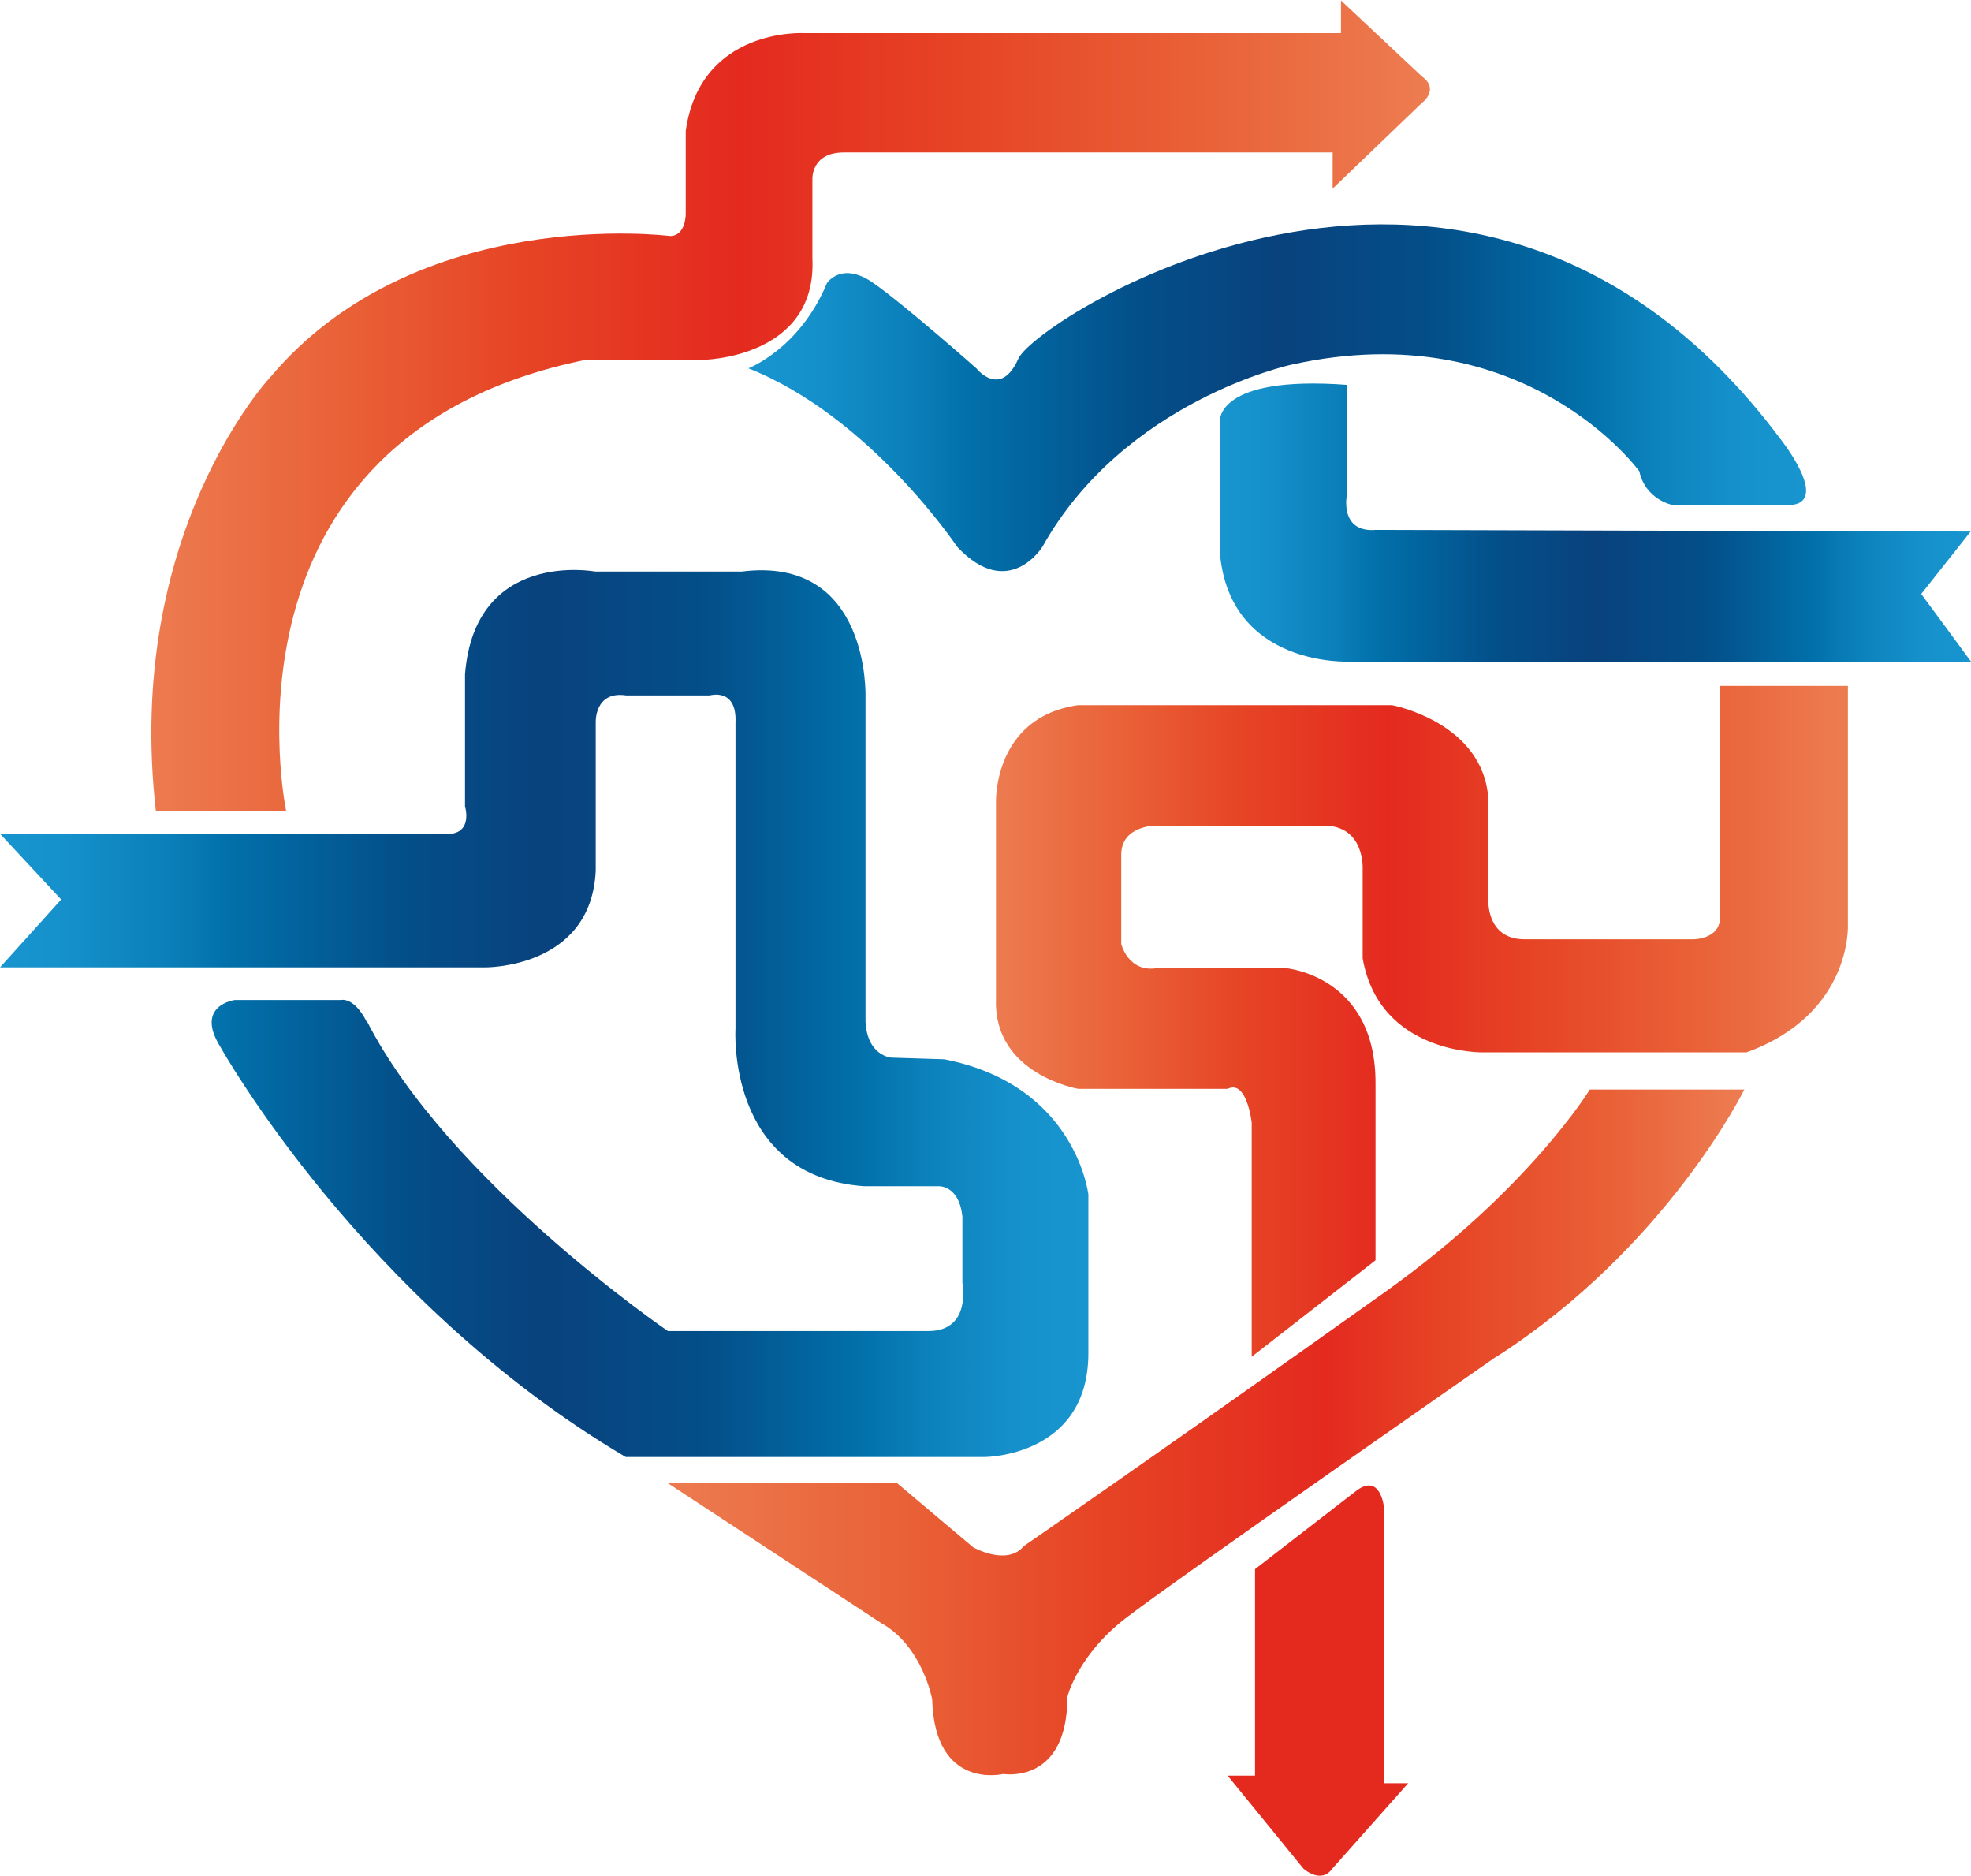
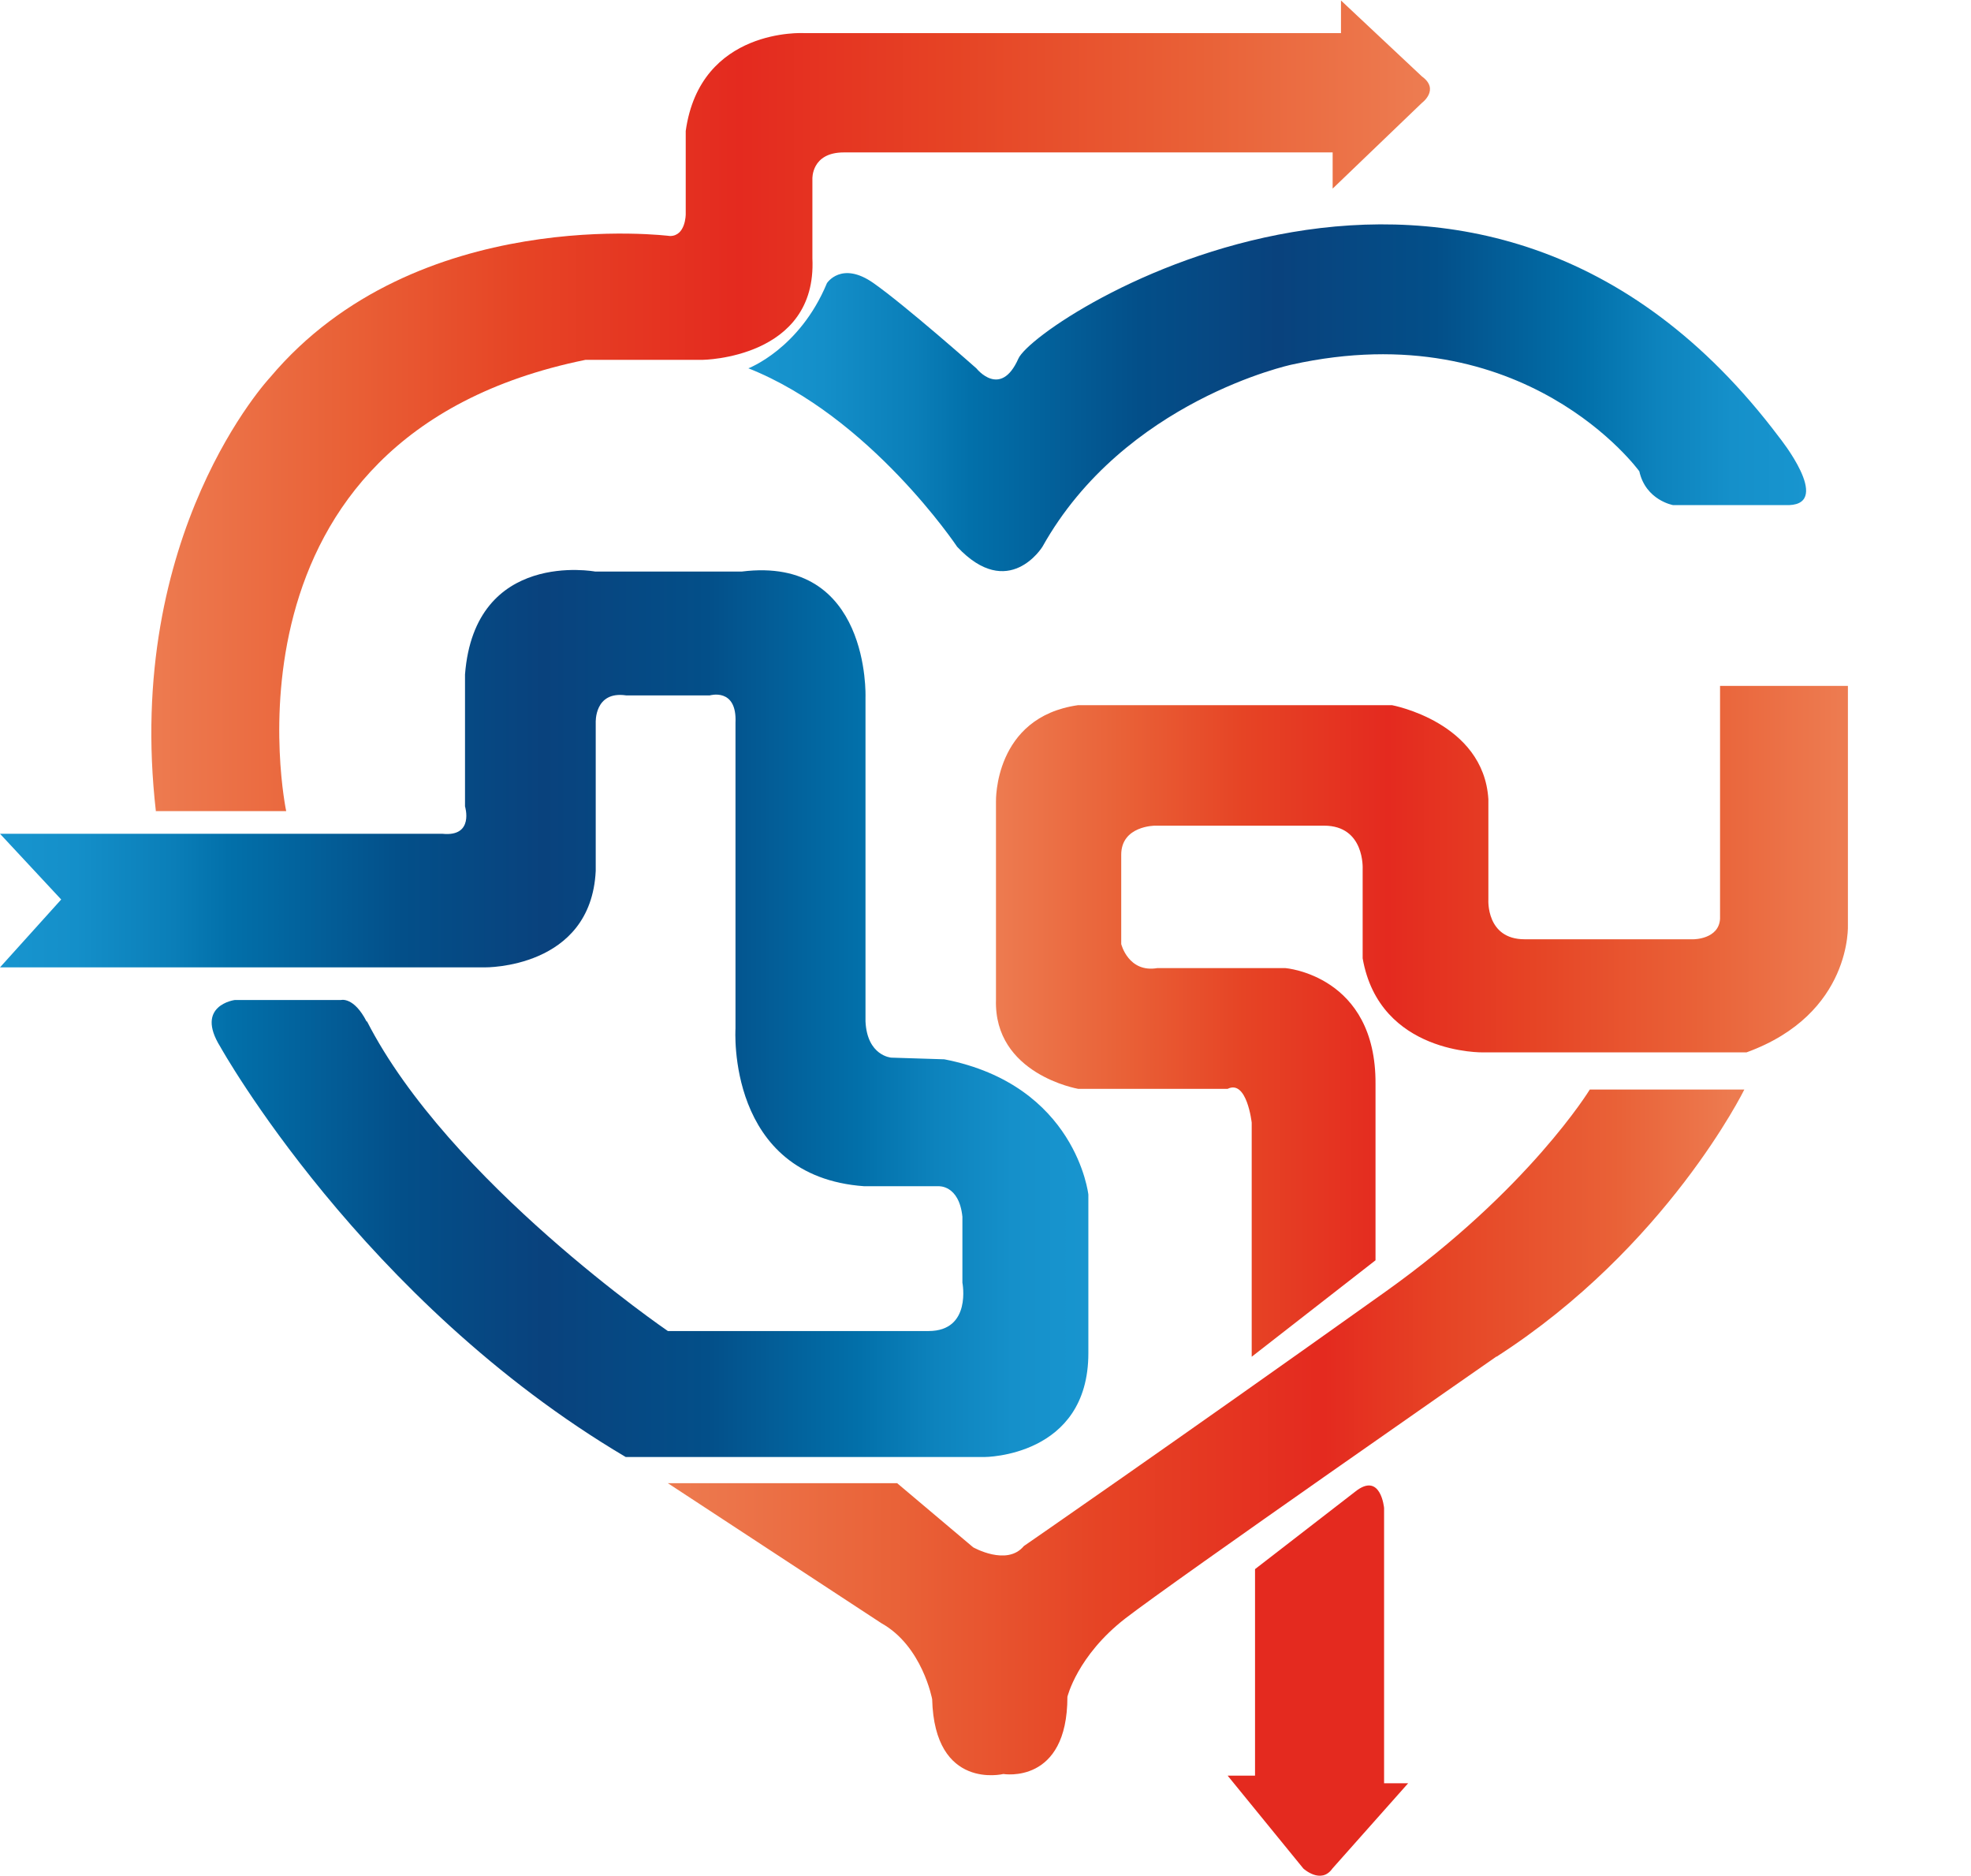
<svg xmlns="http://www.w3.org/2000/svg" xmlns:xlink="http://www.w3.org/1999/xlink" id="Capa_2" data-name="Capa 2" viewBox="0 0 82.78 78.76">
  <defs>
    <style>
      .cls-1 {
        fill: url(#linear-gradient-2);
      }

      .cls-2 {
        fill: url(#linear-gradient-6);
      }

      .cls-3 {
        fill: #e42a1f;
      }

      .cls-4 {
        fill: url(#linear-gradient-5);
      }

      .cls-5 {
        fill: url(#linear-gradient-3);
      }

      .cls-6 {
        fill: url(#linear-gradient);
      }

      .cls-7 {
        fill: url(#linear-gradient-4);
      }
    </style>
    <linearGradient id="linear-gradient" x1="41.83" y1="42.88" x2="77.61" y2="42.88" gradientUnits="userSpaceOnUse">
      <stop offset="0" stop-color="#ed7b50" />
      <stop offset=".15" stop-color="#e96137" />
      <stop offset=".29" stop-color="#e64425" />
      <stop offset=".46" stop-color="#e42a1f" />
      <stop offset=".63" stop-color="#e64425" />
      <stop offset=".82" stop-color="#e96137" />
      <stop offset=".99" stop-color="#ed7b50" />
    </linearGradient>
    <linearGradient id="linear-gradient-2" x1="28.04" y1="60.15" x2="73.25" y2="60.15" gradientUnits="userSpaceOnUse">
      <stop offset="0" stop-color="#ed7b50" />
      <stop offset=".22" stop-color="#e96137" />
      <stop offset=".4" stop-color="#e64425" />
      <stop offset=".61" stop-color="#e42a1f" />
      <stop offset=".72" stop-color="#e64425" />
      <stop offset=".88" stop-color="#e96137" />
      <stop offset=".99" stop-color="#ed7b50" />
    </linearGradient>
    <linearGradient id="linear-gradient-3" x1="51.22" y1="21.94" x2="82.78" y2="21.94" gradientUnits="userSpaceOnUse">
      <stop offset="0" stop-color="#1895cf" />
      <stop offset=".07" stop-color="#148fc9" />
      <stop offset=".16" stop-color="#0a7eb8" />
      <stop offset=".21" stop-color="#0270aa" />
      <stop offset=".37" stop-color="#034f89" />
      <stop offset=".5" stop-color="#09427d" />
      <stop offset=".65" stop-color="#034f89" />
      <stop offset=".79" stop-color="#0270aa" />
      <stop offset=".86" stop-color="#0d83bd" />
      <stop offset=".93" stop-color="#1590ca" />
      <stop offset="1" stop-color="#1895cf" />
    </linearGradient>
    <linearGradient id="linear-gradient-4" x1="0" y1="42.54" x2="45.71" y2="42.54" xlink:href="#linear-gradient-3" />
    <linearGradient id="linear-gradient-5" x1="31.42" y1="16.71" x2="75.86" y2="16.71" xlink:href="#linear-gradient-3" />
    <linearGradient id="linear-gradient-6" x1="6.36" y1="17.03" x2="60.06" y2="17.03" xlink:href="#linear-gradient" />
  </defs>
  <g id="Layer_1" data-name="Layer 1">
    <g>
      <path class="cls-6" d="m77.61,28.79v10.03s.2,3.75-4.26,5.37h-11.05s-4.36.1-5.07-3.95v-3.75s.1-1.82-1.62-1.82h-7.1s-1.42,0-1.42,1.22v3.75s.3,1.22,1.52,1.01h5.37s3.82.3,3.79,4.87v7.4l-5.2,4.05v-9.83s-.2-1.82-1.01-1.42h-6.28s-3.55-.61-3.45-3.75v-8.31s-.1-3.55,3.45-4.05h13.18s3.85.71,4.05,3.95v4.22s-.1,1.66,1.52,1.66h7.1s1.06,0,1.11-.86v-9.78h5.37Z" />
      <path class="cls-1" d="m62.85,56.97c7.16-4.6,10.41-11.22,10.41-11.22h-6.49s-2.56,4.2-8.57,8.48c-9.18,6.54-15.2,10.69-15.2,10.69-.71.86-2.13.05-2.13.05l-3.19-2.69h-9.63l8.97,5.88c1.72.96,2.13,3.19,2.13,3.19.1,3.85,2.99,3.14,2.99,3.14,0,0,2.69.46,2.69-3.24,0,0,.41-1.72,2.43-3.29,2.03-1.57,15.59-11,15.59-11Z" />
-       <path class="cls-5" d="m82.78,22.3l-2.09,2.64,2.09,2.84h-26.08s-5.07.27-5.47-4.6v-5.47s-.2-1.96,5.34-1.55v4.6s-.34,1.62,1.22,1.49l25,.07Z" />
      <path class="cls-7" d="m15.41,42.88c3.44,6.73,12.64,13.01,12.64,13.01h10.95c1.82,0,1.42-2.03,1.42-2.03v-2.77c-.14-1.35-1.01-1.28-1.01-1.28h-3.11c-5.81-.41-5.41-6.62-5.41-6.62v-12.84c.07-1.49-1.08-1.15-1.08-1.15h-3.51c-1.35-.2-1.28,1.15-1.28,1.15v6.22c-.2,4.12-4.66,4.05-4.66,4.05H0l2.57-2.85-2.57-2.76h18.58c1.35.14.95-1.15.95-1.15v-5.54c.41-5.27,5.47-4.32,5.47-4.32h6.15c5.41-.68,5.2,5.27,5.2,5.27v13.62c.07,1.45,1.08,1.52,1.08,1.52l2.23.07c5.54,1.08,6.05,5.68,6.05,5.68v6.66c0,4.36-4.36,4.36-4.36,4.36h-15.07c-11.08-6.55-17.03-17.23-17.03-17.23-1.08-1.74.61-1.96.61-1.96h4.46s.54-.15,1.08.91Z" />
      <path class="cls-3" d="m52.71,65.89v8.67h-1.15l3.18,3.9s.74.68,1.22,0l3.18-3.58h-1.01v-11.56s-.14-1.55-1.22-.68l-4.19,3.24Z" />
      <path class="cls-4" d="m31.42,15.47s2.16-.81,3.31-3.58c0,0,.61-.95,1.96,0,1.35.95,4.32,3.58,4.32,3.58,0,0,1.01,1.28,1.76-.41s19.26-13.58,31.96,3.31c0,0,2.23,2.77.41,2.84h-4.87s-1.15-.2-1.42-1.42c0,0-4.8-6.65-14.6-4.48,0,0-7.03,1.5-10.47,7.65,0,0-1.42,2.3-3.58,0,0,0-3.65-5.47-8.78-7.5Z" />
      <path class="cls-2" d="m6.55,34.06h5.47s-3.34-15.71,12.57-18.95h4.92s4.81-.05,4.61-4.26v-3.34s-.05-1.11,1.32-1.11h20.53v1.52l3.75-3.6s.76-.56,0-1.11l-3.4-3.19v1.37h-22.55s-4.36-.25-4.97,4.11v3.5s0,.91-.66.91c0,0-10.64-1.37-16.79,5.93,0,0-6.15,6.55-4.8,18.25Z" />
    </g>
  </g>
</svg>